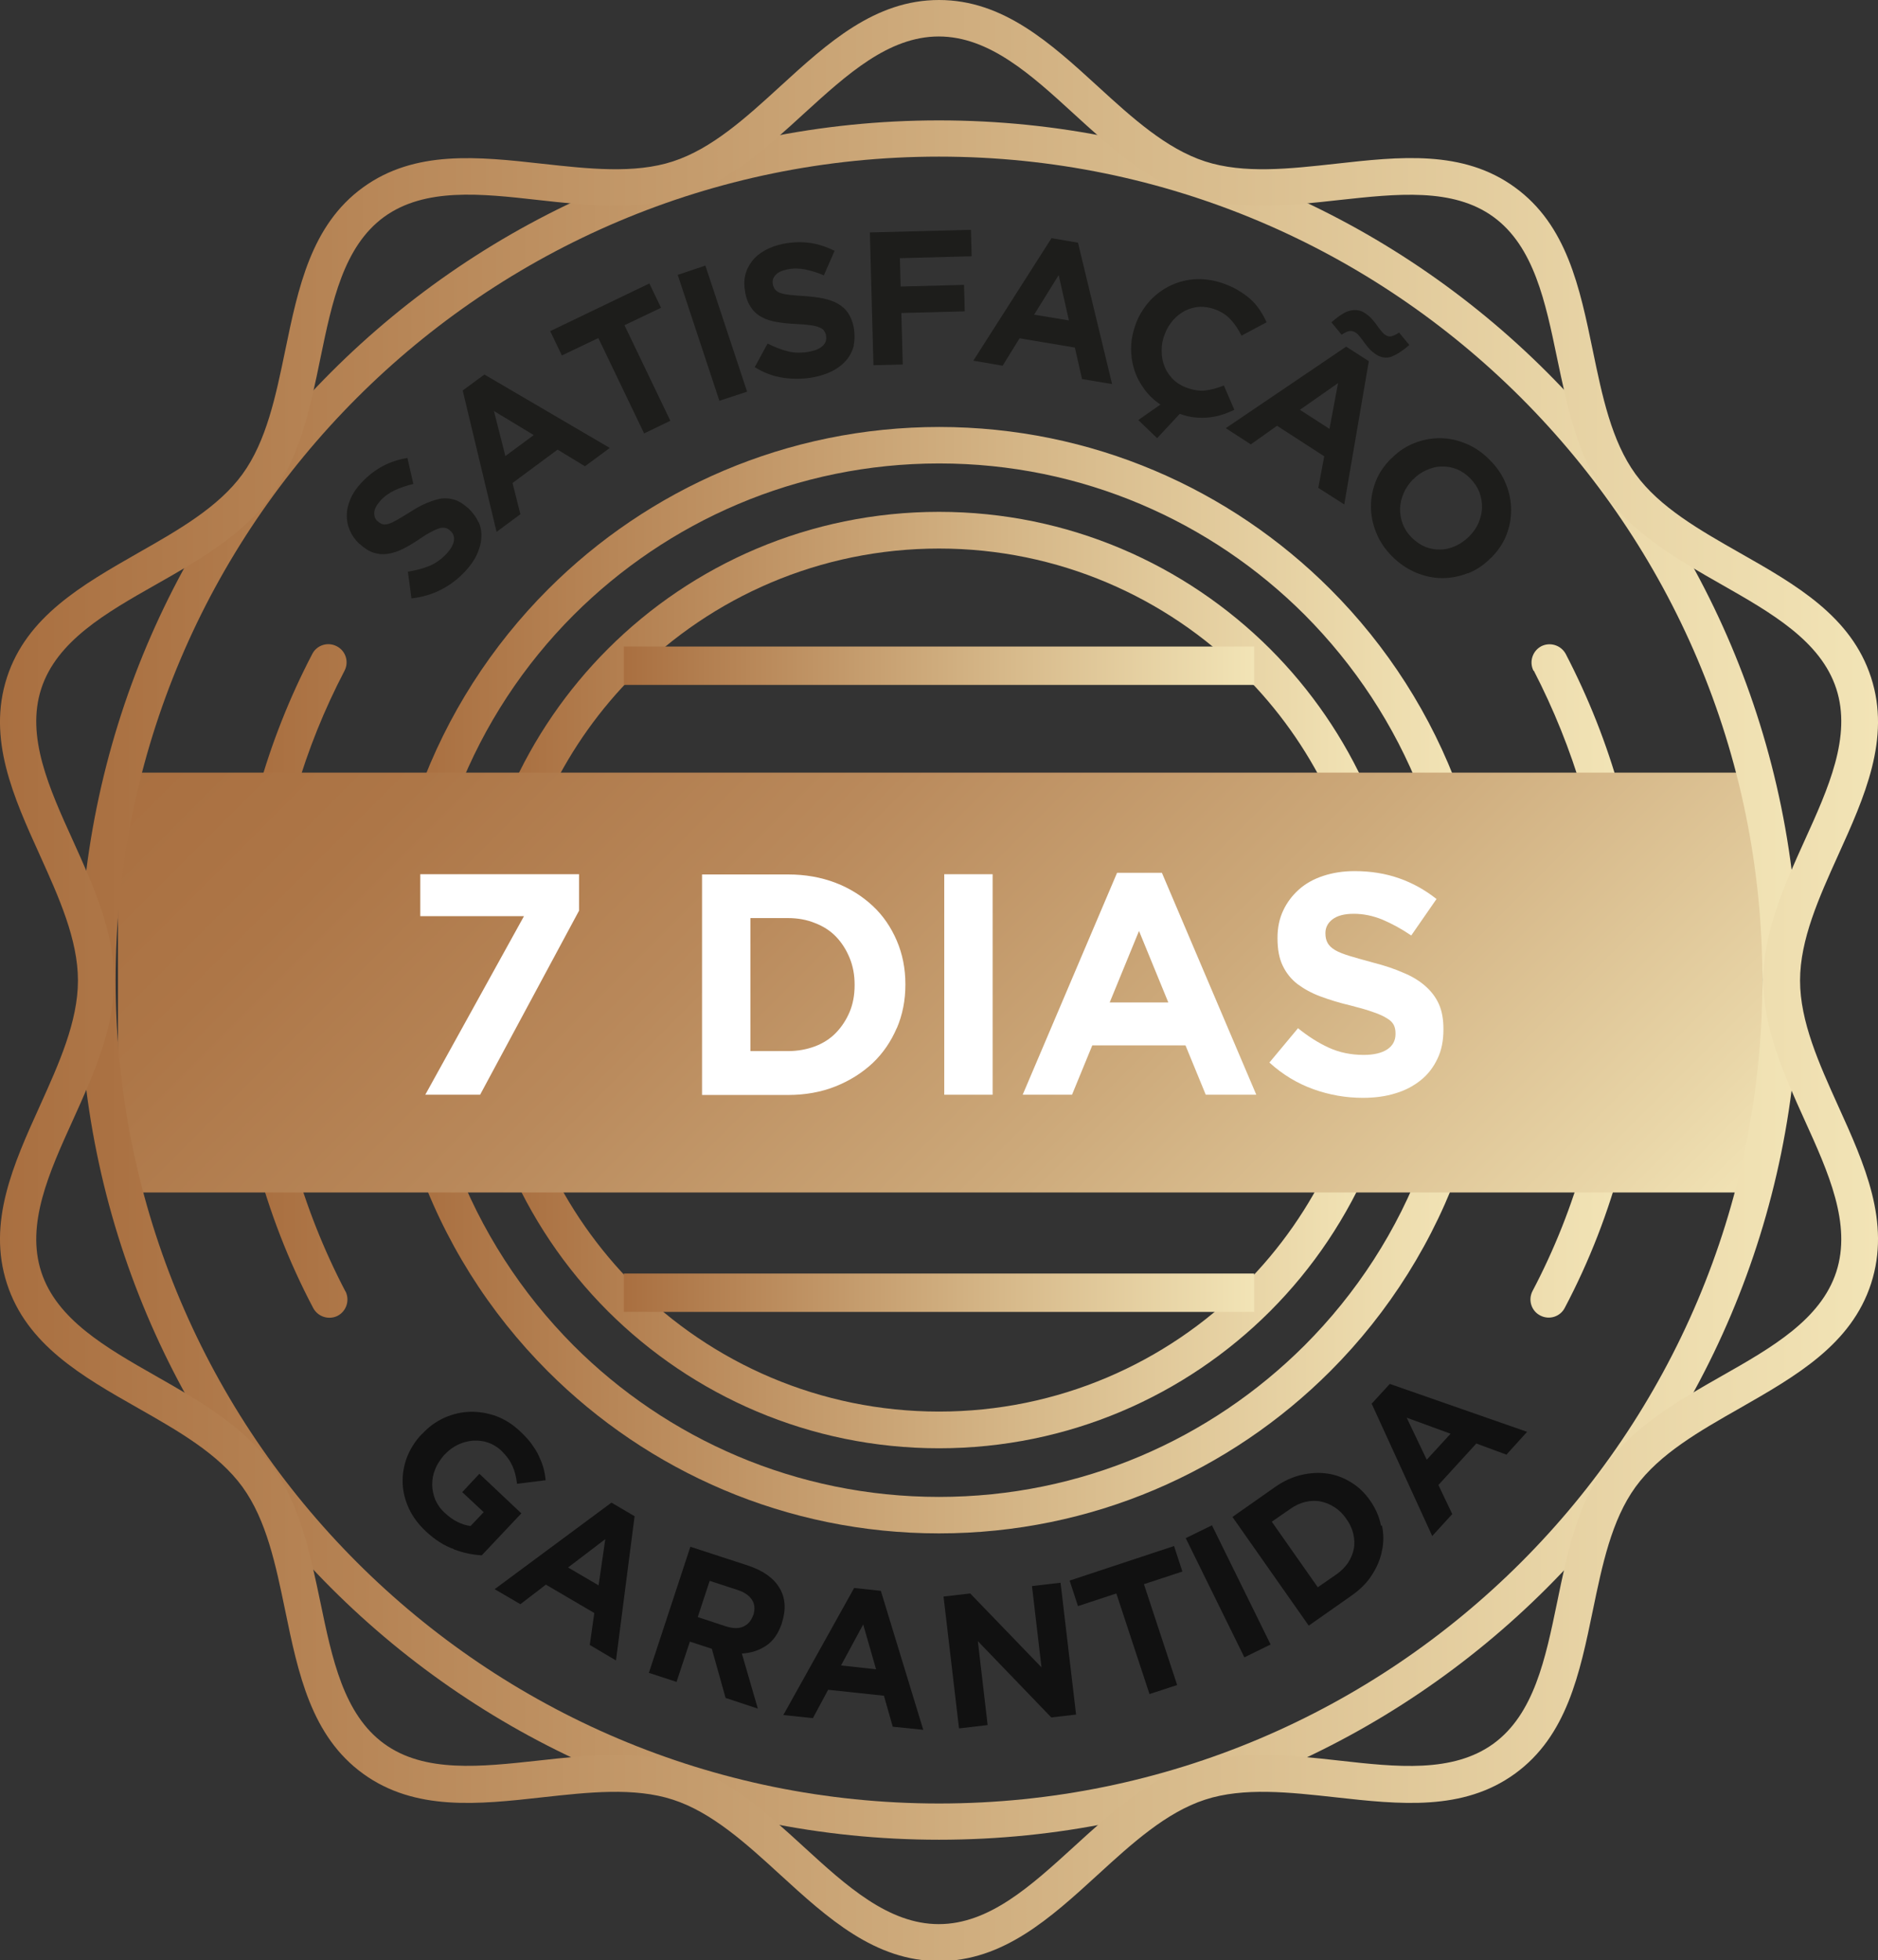
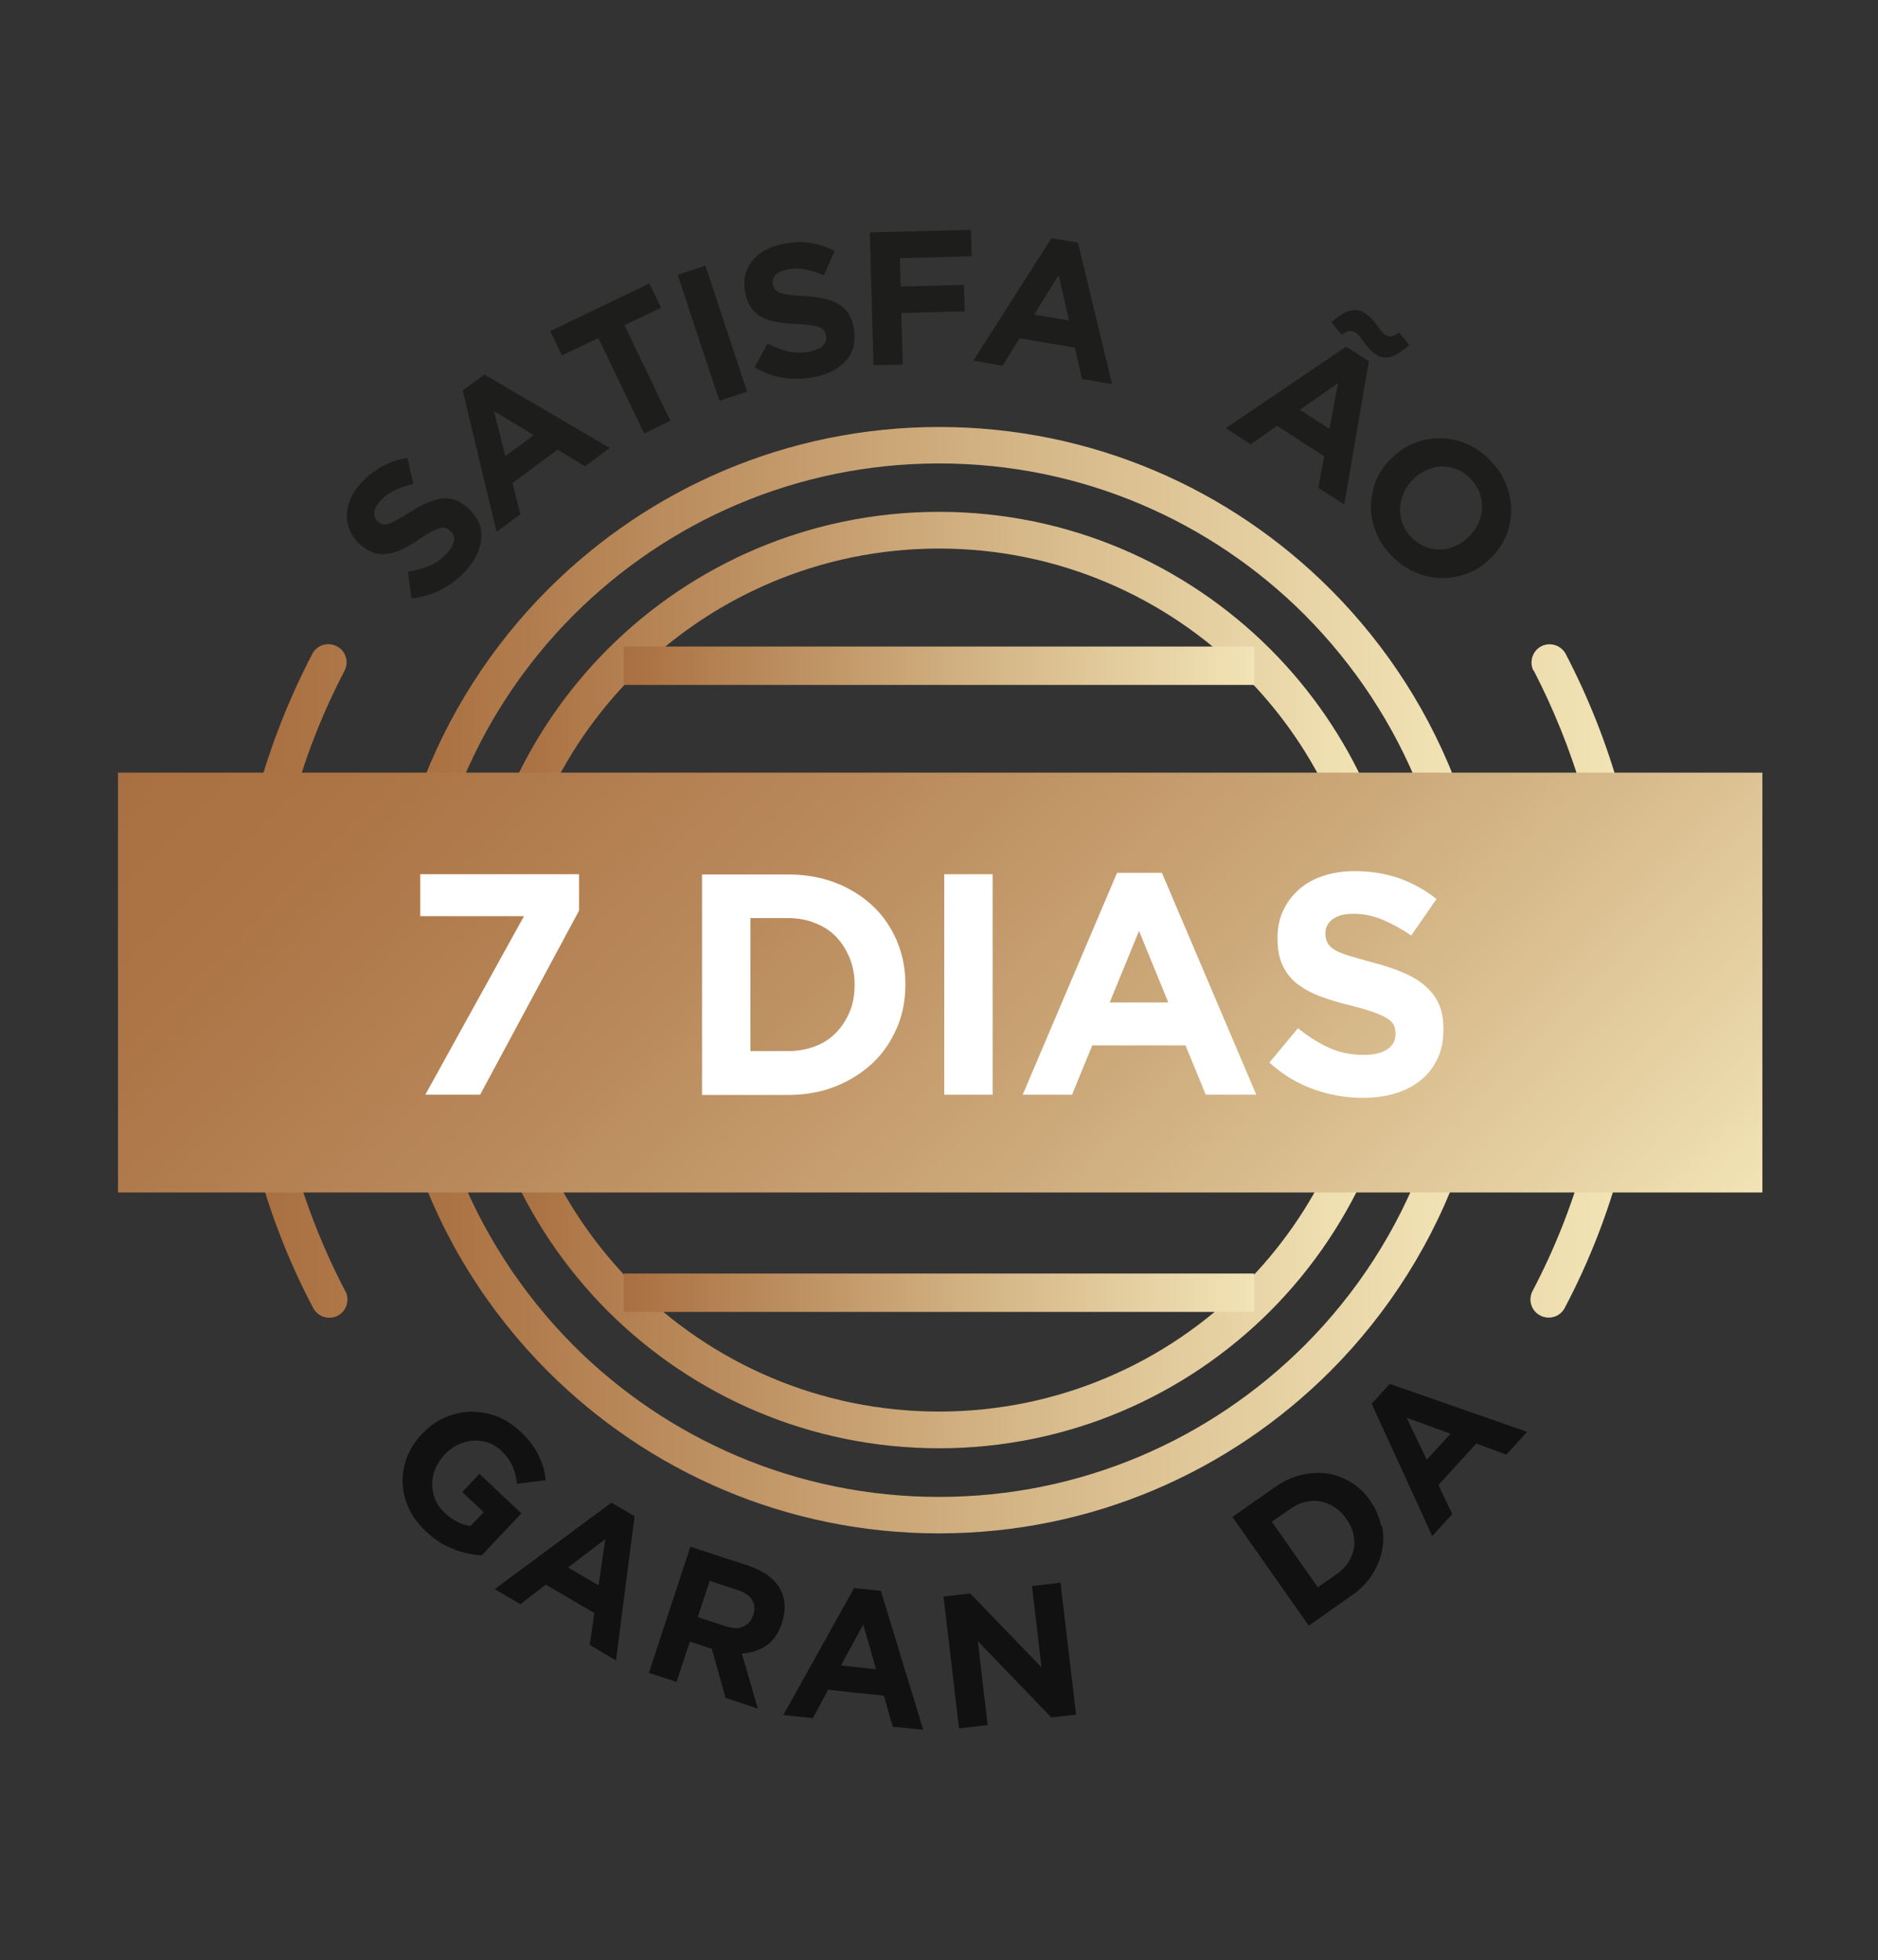
<svg xmlns="http://www.w3.org/2000/svg" xmlns:xlink="http://www.w3.org/1999/xlink" id="Camada_2" viewBox="0 0 78.78 82.22">
  <rect x="0" y="0" width="78.78" height="82.22" fill="#333333" stroke="none" />
  <defs>
    <style>.cls-1{fill:url(#Gradiente_sem_nome_4);}.cls-2{fill:#111;}.cls-3{fill:#1d1d1b;}.cls-4{fill:#fff;}.cls-5{fill:url(#Nova_amostra_de_gradiente_2);}.cls-6{fill:url(#Nova_amostra_de_gradiente_2-7);}.cls-7{fill:url(#Nova_amostra_de_gradiente_2-2);}.cls-8{fill:url(#Nova_amostra_de_gradiente_2-3);}.cls-9{fill:url(#Nova_amostra_de_gradiente_2-6);}.cls-10{fill:url(#Nova_amostra_de_gradiente_2-5);}.cls-11{fill:url(#Nova_amostra_de_gradiente_2-4);}</style>
    <linearGradient id="Nova_amostra_de_gradiente_2" x1="10.73" y1="41.15" x2="68.05" y2="41.15" gradientUnits="userSpaceOnUse">
      <stop offset="0" stop-color="#a96f40" />
      <stop offset=".6" stop-color="#d6b889" />
      <stop offset="1" stop-color="#f2e4b6" />
    </linearGradient>
    <linearGradient id="Nova_amostra_de_gradiente_2-2" x1="21.25" y1="41.11" x2="57.53" y2="41.11" xlink:href="#Nova_amostra_de_gradiente_2" />
    <linearGradient id="Nova_amostra_de_gradiente_2-3" x1="17.44" y1="41.11" x2="61.34" y2="41.11" xlink:href="#Nova_amostra_de_gradiente_2" />
    <linearGradient id="Gradiente_sem_nome_4" x1="17.79" y1="19.57" x2="61.08" y2="62.86" gradientUnits="userSpaceOnUse">
      <stop offset="0" stop-color="#a96f40" />
      <stop offset=".15" stop-color="#ad7647" />
      <stop offset=".37" stop-color="#b9895b" />
      <stop offset=".63" stop-color="#cdaa7b" />
      <stop offset=".92" stop-color="#e9d6a8" />
      <stop offset="1" stop-color="#f2e4b6" />
    </linearGradient>
    <linearGradient id="Nova_amostra_de_gradiente_2-4" x1="3.32" y1="41.11" x2="75.45" y2="41.11" xlink:href="#Nova_amostra_de_gradiente_2" />
    <linearGradient id="Nova_amostra_de_gradiente_2-5" x1="0" y1="41.11" x2="78.78" y2="41.11" xlink:href="#Nova_amostra_de_gradiente_2" />
    <linearGradient id="Nova_amostra_de_gradiente_2-6" x1="26.17" y1="27.93" x2="52.61" y2="27.93" xlink:href="#Nova_amostra_de_gradiente_2" />
    <linearGradient id="Nova_amostra_de_gradiente_2-7" x1="26.17" y1="54.22" x2="52.61" y2="54.22" xlink:href="#Nova_amostra_de_gradiente_2" />
  </defs>
  <g id="Camada_1-2">
    <path class="cls-5" d="M68.05,48.65c-.57,2.18-1.38,4.26-2.41,6.21-.19.37-.65.52-1.03.32-.37-.19-.52-.65-.32-1.03.91-1.73,1.65-3.58,2.18-5.51h1.58ZM64.33,28.14c-.19-.37-.05-.83.32-1.03.37-.19.83-.05,1.03.32.95,1.83,1.72,3.76,2.28,5.78h-1.58c-.52-1.77-1.21-3.47-2.04-5.08ZM10.82,33.21c.56-2.02,1.33-3.96,2.28-5.78.19-.37.65-.52,1.03-.32.37.19.52.65.32,1.03-.84,1.61-1.53,3.31-2.04,5.08h-1.58ZM14.49,54.16c.19.37.05.83-.32,1.03-.37.19-.83.05-1.03-.32-1.03-1.95-1.84-4.04-2.41-6.21h1.58c.54,1.93,1.27,3.77,2.18,5.51Z" />
    <path class="cls-7" d="M57.53,48.65c-1,2.39-2.45,4.55-4.25,6.35-3.55,3.55-8.47,5.75-13.89,5.75s-10.33-2.2-13.89-5.75c-1.8-1.8-3.26-3.96-4.25-6.35h1.69c.9,1.97,2.15,3.74,3.66,5.26,3.27,3.27,7.8,5.3,12.79,5.3s9.52-2.03,12.79-5.3c1.51-1.51,2.76-3.29,3.66-5.26h1.69ZM39.39,21.47c5.42,0,10.33,2.2,13.89,5.75,1.71,1.71,3.11,3.74,4.1,5.99h-1.71c-.89-1.83-2.07-3.48-3.49-4.9-3.27-3.27-7.8-5.3-12.79-5.3s-9.52,2.03-12.79,5.3c-1.42,1.42-2.6,3.07-3.49,4.9h-1.71c.99-2.25,2.39-4.28,4.1-5.99,3.55-3.55,8.47-5.75,13.89-5.75Z" />
    <path class="cls-8" d="M61.34,48.65c-1.16,3.37-3.07,6.4-5.54,8.87-4.2,4.2-10,6.8-16.41,6.8s-12.21-2.6-16.41-6.8c-2.47-2.47-4.38-5.49-5.54-8.87h1.62c1.1,2.95,2.82,5.6,5,7.79,3.92,3.92,9.34,6.35,15.33,6.35s11.4-2.43,15.33-6.35c2.18-2.18,3.91-4.83,5-7.79h1.62ZM39.39,17.91c6.41,0,12.21,2.6,16.41,6.8,2.38,2.38,4.25,5.28,5.42,8.51h-1.63c-1.1-2.81-2.77-5.33-4.86-7.43-3.92-3.92-9.34-6.35-15.33-6.35s-11.4,2.43-15.33,6.35c-2.1,2.1-3.76,4.62-4.86,7.43h-1.63c1.17-3.23,3.04-6.13,5.42-8.51,4.2-4.2,10-6.8,16.41-6.8Z" />
    <rect class="cls-1" x="4.95" y="32.41" width="68.98" height="17.61" />
-     <path class="cls-11" d="M63.81,16.69c-6.25-6.25-14.88-10.12-24.42-10.12s-18.17,3.87-24.42,10.12c-6.25,6.25-10.12,14.88-10.12,24.42s3.87,18.17,10.12,24.42c6.25,6.25,14.88,10.12,24.42,10.12s18.17-3.87,24.42-10.12c6.25-6.25,10.12-14.88,10.12-24.42s-3.87-18.17-10.12-24.42M39.39,5.05c9.96,0,18.98,4.04,25.5,10.56,6.53,6.53,10.56,15.54,10.56,25.5s-4.04,18.98-10.56,25.5c-6.53,6.53-15.54,10.56-25.5,10.56s-18.98-4.04-25.5-10.56c-6.53-6.53-10.56-15.54-10.56-25.5S7.36,22.13,13.89,15.61c6.53-6.53,15.54-10.56,25.5-10.56Z" />
-     <path class="cls-10" d="M45.03,4.76c-1.78-1.63-3.54-3.23-5.65-3.23s-3.86,1.6-5.65,3.23c-1.54,1.41-3.1,2.83-5.04,3.46-1.94.63-4.04.4-6.11.17-2.4-.27-4.76-.53-6.47.71-1.7,1.24-2.18,3.56-2.67,5.93-.42,2.05-.85,4.12-2.05,5.76-1.2,1.65-3.03,2.7-4.85,3.73-2.1,1.19-4.16,2.37-4.81,4.37-.65,2,.33,4.17,1.33,6.37.86,1.9,1.73,3.83,1.73,5.86s-.87,3.96-1.73,5.86c-1,2.2-1.98,4.37-1.33,6.37.65,2,2.72,3.18,4.81,4.37,1.81,1.03,3.65,2.08,4.85,3.73,1.2,1.65,1.62,3.72,2.05,5.76.49,2.36.97,4.69,2.67,5.93,1.7,1.24,4.07.97,6.47.71,2.07-.23,4.17-.46,6.11.17,1.94.63,3.5,2.05,5.04,3.46,1.78,1.63,3.54,3.23,5.65,3.23s3.86-1.6,5.65-3.23c1.54-1.41,3.1-2.83,5.04-3.46,1.94-.63,4.04-.4,6.11-.17,2.4.27,4.76.53,6.47-.71,1.7-1.24,2.18-3.56,2.67-5.93.42-2.05.85-4.12,2.05-5.76,1.2-1.65,3.04-2.7,4.85-3.73,2.1-1.19,4.16-2.37,4.81-4.37.65-2-.33-4.17-1.33-6.37-.86-1.9-1.73-3.83-1.73-5.86s.87-3.96,1.73-5.86c1-2.2,1.98-4.37,1.33-6.37-.65-2-2.72-3.18-4.81-4.37-1.81-1.03-3.65-2.08-4.85-3.73-1.2-1.65-1.62-3.72-2.05-5.76-.49-2.36-.97-4.69-2.67-5.93-1.7-1.24-4.07-.97-6.47-.71-2.07.23-4.17.46-6.11-.17-1.94-.63-3.5-2.05-5.04-3.46M39.39,0c2.69,0,4.67,1.8,6.67,3.63,1.42,1.3,2.86,2.61,4.49,3.14,1.63.53,3.56.31,5.47.1,2.69-.3,5.35-.6,7.53.99,2.18,1.58,2.72,4.2,3.27,6.86.39,1.88.78,3.78,1.79,5.17,1.01,1.39,2.7,2.35,4.37,3.3,2.36,1.34,4.68,2.66,5.51,5.23.83,2.56-.27,5-1.39,7.47-.79,1.75-1.59,3.52-1.59,5.24s.8,3.49,1.59,5.24c1.12,2.47,2.22,4.9,1.39,7.47-.83,2.56-3.15,3.88-5.51,5.23-1.67.95-3.36,1.91-4.37,3.3-1.01,1.39-1.4,3.29-1.79,5.17-.55,2.66-1.09,5.28-3.27,6.86-2.18,1.58-4.83,1.29-7.53.99-1.91-.21-3.85-.43-5.47.1-1.63.53-3.07,1.84-4.49,3.14-2,1.83-3.98,3.63-6.67,3.63s-4.67-1.8-6.67-3.63c-1.42-1.3-2.86-2.61-4.49-3.14-1.63-.53-3.56-.31-5.47-.1-2.69.3-5.35.59-7.53-.99-2.18-1.58-2.72-4.2-3.27-6.86-.39-1.88-.78-3.78-1.79-5.17-1.01-1.39-2.7-2.35-4.37-3.3-2.36-1.34-4.68-2.66-5.51-5.23-.83-2.56.27-5,1.39-7.47.79-1.75,1.59-3.52,1.59-5.24s-.8-3.49-1.59-5.24c-1.12-2.47-2.22-4.9-1.39-7.47.83-2.56,3.15-3.88,5.51-5.23,1.67-.95,3.36-1.91,4.37-3.3,1.01-1.39,1.4-3.29,1.79-5.17.55-2.66,1.09-5.28,3.27-6.86,2.18-1.58,4.83-1.29,7.53-.99,1.91.21,3.85.43,5.47-.1,1.63-.53,3.07-1.84,4.49-3.14,2-1.83,3.98-3.63,6.67-3.63Z" />
    <rect class="cls-9" x="26.17" y="27.12" width="26.44" height="1.61" />
    <rect class="cls-6" x="26.17" y="53.42" width="26.44" height="1.61" />
    <path class="cls-4" d="M17.63,36.67h6.66v1.53l-4.15,7.72h-2.3l4.14-7.49h-4.35v-1.76Z" />
    <path class="cls-4" d="M37.62,43.12c-.24.56-.57,1.05-1.01,1.47-.44.41-.96.74-1.56.98-.6.24-1.27.36-1.99.36h-3.61v-9.25h3.61c.72,0,1.39.12,1.99.35.6.23,1.12.56,1.56.97.44.41.77.9,1.01,1.46.24.56.36,1.17.36,1.82v.03c0,.65-.12,1.26-.36,1.82ZM35.85,41.3c0-.41-.07-.78-.21-1.12-.14-.34-.33-.64-.57-.89-.24-.25-.54-.44-.88-.57-.34-.14-.72-.21-1.14-.21h-1.57v5.58h1.57c.41,0,.79-.07,1.14-.2.34-.13.64-.32.88-.57.24-.25.43-.54.57-.87s.21-.71.21-1.12v-.03Z" />
    <path class="cls-4" d="M39.61,45.92v-9.25h2.03v9.25h-2.03Z" />
    <path class="cls-4" d="M50.58,45.92l-.85-2.07h-3.91l-.85,2.07h-2.07l3.96-9.31h1.88l3.96,9.31h-2.13ZM47.78,39.05l-1.23,3h2.46l-1.23-3Z" />
    <path class="cls-4" d="M60.3,44.41c-.17.36-.4.66-.7.9-.3.24-.65.43-1.06.55-.41.13-.87.19-1.37.19-.71,0-1.4-.12-2.07-.36s-1.29-.61-1.85-1.12l1.2-1.44c.42.34.86.62,1.3.82.44.2.93.3,1.46.3.42,0,.75-.08.98-.23.23-.15.35-.37.35-.64v-.03c0-.13-.02-.25-.07-.35-.05-.1-.14-.2-.28-.28-.14-.09-.33-.18-.57-.26-.24-.09-.56-.18-.95-.28-.47-.11-.89-.24-1.27-.38-.38-.14-.7-.32-.97-.52-.27-.21-.47-.46-.62-.77-.15-.31-.22-.69-.22-1.15v-.03c0-.42.08-.8.24-1.14.16-.34.38-.63.66-.88.28-.25.62-.44,1.02-.57.39-.13.83-.2,1.31-.2.68,0,1.3.1,1.87.3.57.2,1.09.49,1.57.87l-1.06,1.53c-.41-.28-.82-.5-1.22-.67-.4-.16-.79-.24-1.19-.24s-.69.08-.89.23c-.2.15-.3.35-.3.57v.03c0,.15.03.28.09.39.06.11.16.21.31.3.15.09.36.17.62.25.26.08.59.17.99.28.47.12.89.26,1.25.42.37.15.68.34.93.56.25.22.44.47.57.76.13.29.19.64.19,1.04v.03c0,.46-.08.87-.25,1.22Z" />
    <path class="cls-3" d="M20.08,21.89c.09.22.13.44.11.68-.01.23-.08.46-.19.7-.11.24-.27.46-.48.69-.29.31-.62.57-1.01.77-.38.2-.8.32-1.25.37l-.15-1.12c.33-.05.62-.13.9-.24.27-.11.51-.29.73-.52.17-.19.27-.36.3-.53.03-.17-.02-.3-.14-.42h-.01c-.06-.07-.12-.1-.19-.12-.06-.02-.14-.02-.24,0-.09.03-.21.07-.35.15-.14.07-.31.17-.51.31-.24.16-.47.3-.69.41-.22.11-.43.18-.63.21-.2.03-.4.02-.59-.04-.2-.06-.4-.19-.6-.37h-.01c-.19-.18-.32-.37-.41-.58-.09-.21-.13-.43-.12-.65,0-.23.06-.45.16-.68.1-.23.25-.45.45-.66.28-.3.58-.53.9-.7.32-.17.66-.28,1.03-.34l.25,1.09c-.29.07-.56.16-.79.27-.23.11-.43.25-.59.43-.16.18-.25.34-.26.49-.01.15.03.27.13.37h.01c.07.07.14.11.21.13.07.02.16.01.26-.02.1-.03.22-.09.36-.17.14-.08.32-.19.53-.32.25-.16.48-.29.7-.38s.43-.16.62-.19c.2-.02.39,0,.57.06.18.06.36.18.54.34h.01c.2.2.35.4.44.62Z" />
    <path class="cls-3" d="M24.54,19.56l-1.15-.7-1.89,1.4.33,1.31-1,.74-1.42-5.93.91-.67,5.26,3.08-1.03.76ZM20.72,17.24l.48,1.89,1.19-.88-1.67-1.01Z" />
    <path class="cls-3" d="M26.2,13.65l1.92,4-1.1.53-1.92-4-1.53.73-.49-1.02,4.16-2,.49,1.02-1.53.73Z" />
    <path class="cls-3" d="M30.18,16.82l-1.75-5.29,1.16-.39,1.75,5.29-1.16.38Z" />
    <path class="cls-3" d="M35.82,14.49c-.06.23-.16.43-.31.61-.15.18-.34.33-.57.45-.23.12-.49.21-.79.27-.42.08-.84.09-1.27.03-.43-.06-.84-.21-1.22-.45l.54-.99c.29.15.58.26.86.33s.59.07.9.01c.25-.05.44-.13.56-.25.12-.12.16-.26.13-.42v-.02c-.02-.08-.05-.14-.09-.2-.04-.05-.11-.1-.2-.13-.09-.04-.21-.07-.37-.09-.15-.02-.35-.04-.59-.05-.29-.01-.56-.04-.8-.08-.24-.04-.45-.1-.63-.2-.18-.09-.33-.22-.45-.39-.12-.17-.21-.38-.26-.65v-.02c-.05-.25-.05-.48,0-.7.05-.22.15-.42.29-.6.14-.18.32-.33.54-.45.22-.12.47-.21.75-.27.4-.08.78-.09,1.14-.04.36.05.7.17,1.03.33l-.45,1.03c-.28-.12-.54-.2-.8-.25-.25-.05-.5-.05-.73,0-.23.05-.4.12-.5.24-.1.11-.14.24-.11.37v.02c.02.09.05.16.1.22.05.06.12.11.22.14.1.04.23.06.39.08.16.02.37.03.62.05.29.02.55.05.79.1.23.05.44.12.61.22.17.1.32.23.42.38.11.16.19.36.24.59h0c.05.29.05.54,0,.77Z" />
    <path class="cls-3" d="M37.75,10.82l.03,1.2,2.66-.07.03,1.11-2.66.07.06,2.16-1.23.03-.15-5.57,4.24-.11.03,1.11-3.02.08Z" />
    <path class="cls-3" d="M45.39,15.9l-.3-1.32-2.32-.39-.71,1.15-1.23-.21,3.28-5.14,1.11.19,1.43,5.93-1.26-.21ZM44.41,11.54l-1.03,1.66,1.46.24-.43-1.9Z" />
-     <path class="cls-3" d="M47.99,16.3c-.19-.25-.33-.53-.42-.83-.09-.3-.13-.61-.12-.93.01-.32.08-.64.2-.97.14-.37.35-.69.6-.97.26-.27.56-.49.89-.64.33-.15.69-.24,1.08-.25.39-.01.78.06,1.18.21.24.09.46.2.64.32.19.12.35.24.48.37.14.13.25.28.35.43.1.15.19.31.26.48l-1.05.56c-.13-.26-.28-.49-.45-.67-.17-.19-.39-.33-.65-.43-.22-.08-.44-.12-.65-.11-.22.01-.42.07-.61.16-.19.1-.36.23-.51.4-.15.17-.27.37-.35.59-.09.22-.13.45-.13.68,0,.23.03.44.11.64.07.2.19.38.34.54.15.16.34.28.56.37.3.11.57.16.82.13.25-.03.51-.1.78-.21l.44,1.02c-.18.08-.35.16-.53.21-.18.06-.36.09-.54.11-.19.02-.38.02-.58,0-.2-.02-.42-.07-.64-.15l-.95,1.02-.79-.76.93-.65c-.27-.18-.5-.4-.69-.66Z" />
    <path class="cls-3" d="M55.3,20.47l.25-1.33-1.98-1.28-1.1.78-1.05-.68,5.05-3.42.95.61-1.03,6.01-1.08-.69ZM56.13,16.07l-1.6,1.12,1.24.8.36-1.92ZM58.4,14.95c-.23.09-.46.06-.69-.09-.1-.07-.19-.14-.27-.23-.08-.09-.15-.18-.21-.26-.06-.09-.12-.17-.18-.24-.06-.08-.11-.13-.17-.17-.1-.07-.2-.09-.29-.07s-.19.07-.31.15l-.43-.52c.13-.11.25-.21.37-.29.12-.08.24-.15.35-.18.12-.04.23-.05.35-.04.12.01.23.05.35.13.1.07.19.14.27.23.08.09.15.18.21.26.06.09.12.17.18.24s.11.13.17.17c.1.07.2.09.28.06.09-.02.19-.07.31-.15l.43.52c-.26.23-.5.39-.73.48Z" />
    <path class="cls-3" d="M61.58,24.04c-.35.14-.71.21-1.08.21-.37,0-.74-.08-1.1-.23-.36-.15-.7-.38-1-.68-.3-.3-.53-.64-.67-1-.15-.36-.22-.73-.22-1.1,0-.37.07-.72.21-1.07.14-.35.36-.66.64-.94h.01c.28-.29.6-.5.95-.64.35-.14.71-.21,1.08-.21.37,0,.74.08,1.1.23.36.15.7.38,1,.69.3.3.53.64.67,1,.15.36.22.73.22,1.1,0,.37-.07.72-.21,1.07-.14.35-.36.66-.64.94h-.01c-.28.29-.6.5-.95.64ZM61.63,22.5c.17-.17.3-.35.39-.56.09-.21.14-.42.15-.64,0-.22-.03-.44-.11-.65s-.21-.4-.38-.58c-.18-.18-.37-.31-.57-.39-.21-.08-.42-.12-.64-.11-.22,0-.43.06-.63.15-.21.09-.4.22-.56.39h-.01c-.17.18-.3.37-.39.58-.09.21-.14.42-.15.64,0,.22.03.43.11.64.08.21.2.4.38.58.17.17.36.3.57.39.21.08.42.12.64.11.22,0,.43-.06.63-.15s.39-.22.56-.39h.01Z" />
    <path class="cls-2" d="M19.04,64.98c-.41-.14-.79-.39-1.17-.74-.32-.3-.56-.62-.72-.97-.16-.35-.25-.71-.26-1.07-.01-.36.05-.72.18-1.07.14-.35.34-.68.63-.98h.01c.27-.3.58-.52.93-.68.34-.15.7-.24,1.07-.25.37-.01.74.05,1.1.18.36.13.7.35,1.01.64.18.17.34.34.46.5.12.17.23.33.31.5.08.17.15.34.2.51.05.17.08.36.1.54l-1.2.15c-.02-.14-.04-.27-.07-.39-.03-.12-.07-.24-.12-.35-.05-.11-.11-.22-.19-.33-.08-.11-.18-.22-.29-.33-.16-.15-.35-.26-.55-.33-.2-.07-.41-.09-.63-.08-.21.02-.42.07-.63.17-.2.1-.39.23-.55.41h-.01c-.17.2-.31.4-.39.61-.09.21-.13.43-.13.65,0,.22.05.43.13.64.09.2.22.39.41.56.33.31.69.49,1.07.54l.55-.58-.9-.84.72-.77,1.76,1.66-1.66,1.76c-.38-.02-.77-.1-1.17-.25Z" />
    <path class="cls-2" d="M24.74,69l.19-1.34-2.03-1.19-1.07.82-1.08-.63,4.9-3.63.97.57-.78,6.05-1.1-.65ZM25.38,64.57l-1.55,1.18,1.28.75.28-1.93Z" />
    <path class="cls-2" d="M30.44,71.23l-.58-2.07-.92-.3-.56,1.69-1.16-.38,1.74-5.29,2.42.79c.63.21,1.07.52,1.32.94.25.42.28.91.1,1.46v.02c-.15.43-.36.74-.66.94-.3.2-.64.31-1.02.33l.67,2.31-1.36-.45ZM31.6,67.75c.08-.25.06-.47-.06-.65-.12-.18-.32-.32-.61-.41l-1.16-.38-.5,1.52,1.18.39c.29.09.53.1.73.01.2-.09.33-.24.41-.47h0Z" />
    <path class="cls-2" d="M37.45,72.43l-.37-1.3-2.34-.25-.64,1.19-1.24-.13,2.97-5.33,1.12.12,1.78,5.83-1.27-.13ZM36.21,68.14l-.93,1.72,1.47.16-.54-1.88Z" />
    <path class="cls-2" d="M44.11,72.05l-3.09-3.21.41,3.52-1.2.14-.65-5.53,1.12-.13,2.99,3.1-.4-3.41,1.2-.14.65,5.53-1.04.12Z" />
-     <path class="cls-2" d="M47.99,66.46l1.39,4.22-1.16.38-1.39-4.22-1.61.53-.35-1.07,4.38-1.45.35,1.07-1.61.53Z" />
-     <path class="cls-2" d="M52.2,69.52l-2.46-5,1.1-.54,2.46,5-1.1.54Z" />
    <path class="cls-2" d="M57.97,63.99c.08.36.08.72,0,1.07-.07.36-.22.7-.43,1.02-.21.33-.5.61-.86.86l-1.78,1.25-3.2-4.56,1.78-1.25c.36-.25.72-.42,1.1-.51.38-.09.75-.11,1.1-.06.36.05.69.18,1,.37.31.19.58.45.8.77h0c.23.33.38.68.45,1.04ZM56.47,63.7c-.14-.2-.3-.36-.49-.48-.19-.12-.38-.2-.59-.24-.2-.04-.42-.03-.63.02-.22.05-.43.15-.63.29l-.78.54,1.93,2.75.78-.54c.2-.14.37-.31.49-.49.12-.18.2-.38.24-.58s.03-.41-.02-.63c-.05-.21-.14-.42-.29-.62h0Z" />
    <path class="cls-2" d="M63.2,61.02l-1.27-.47-1.59,1.74.58,1.22-.84.92-2.54-5.55.76-.83,5.76,2.01-.86.95ZM59.01,59.47l.84,1.76,1-1.09-1.83-.67Z" />
  </g>
</svg>